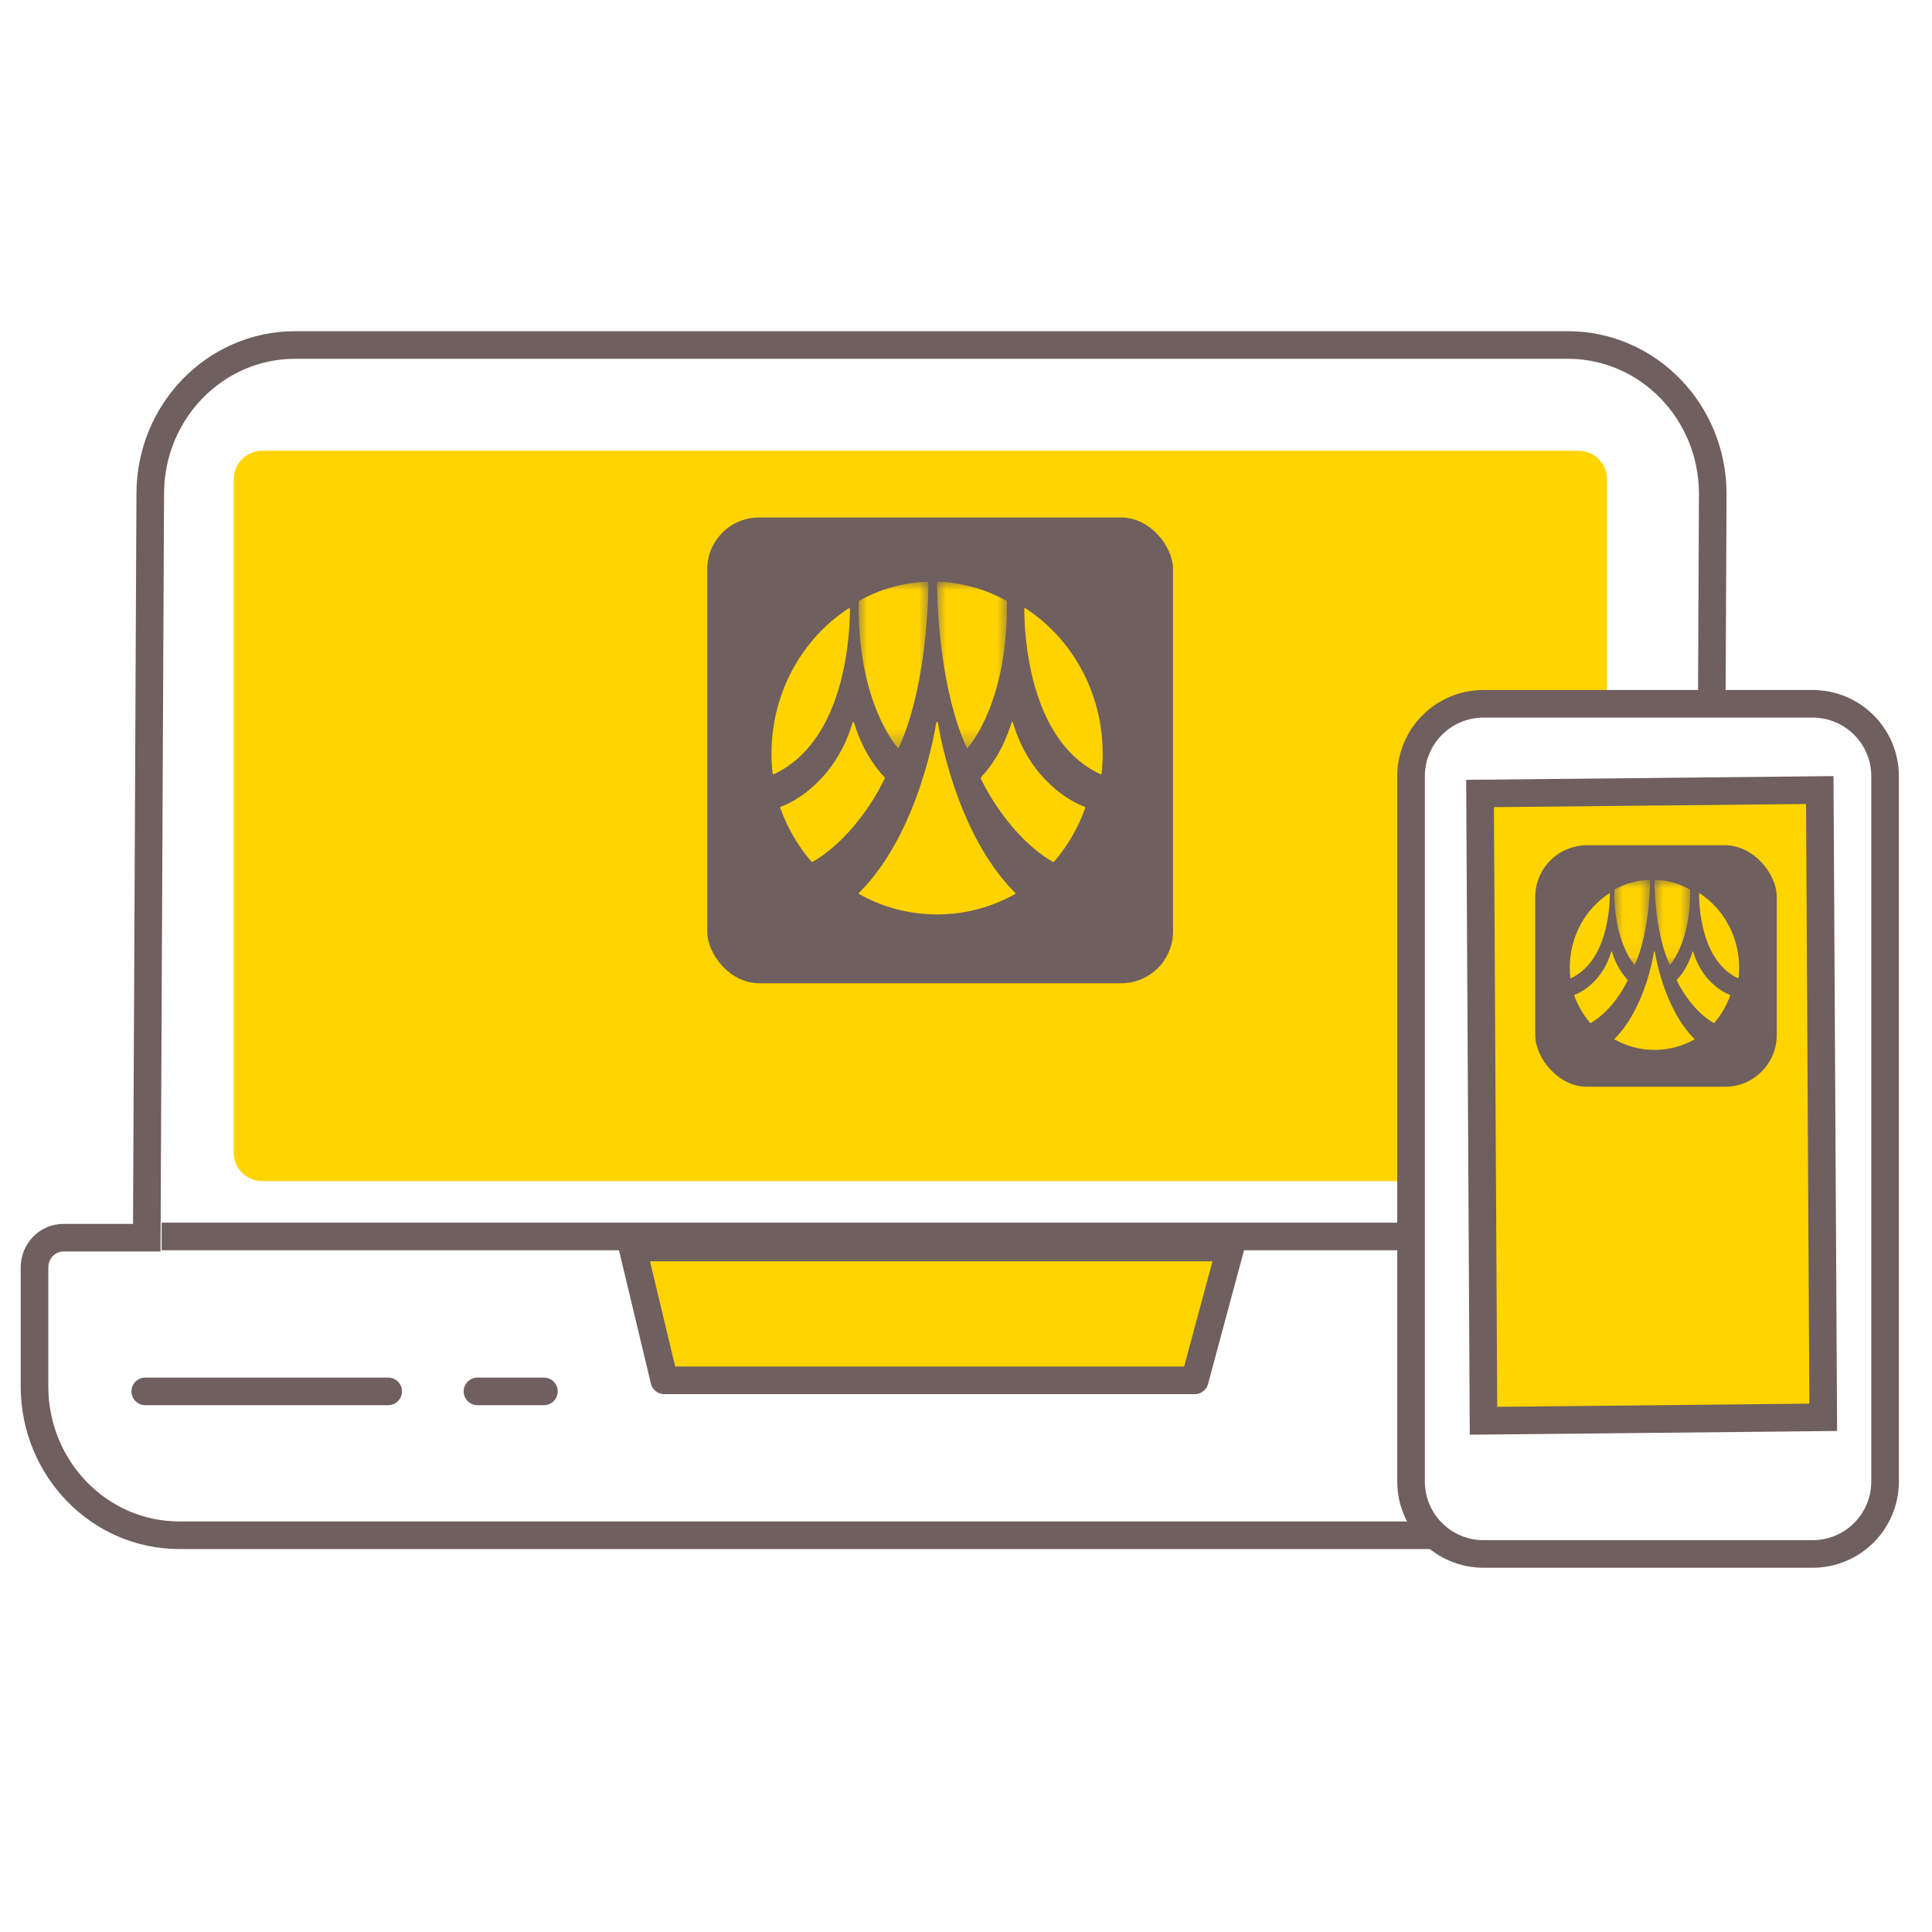
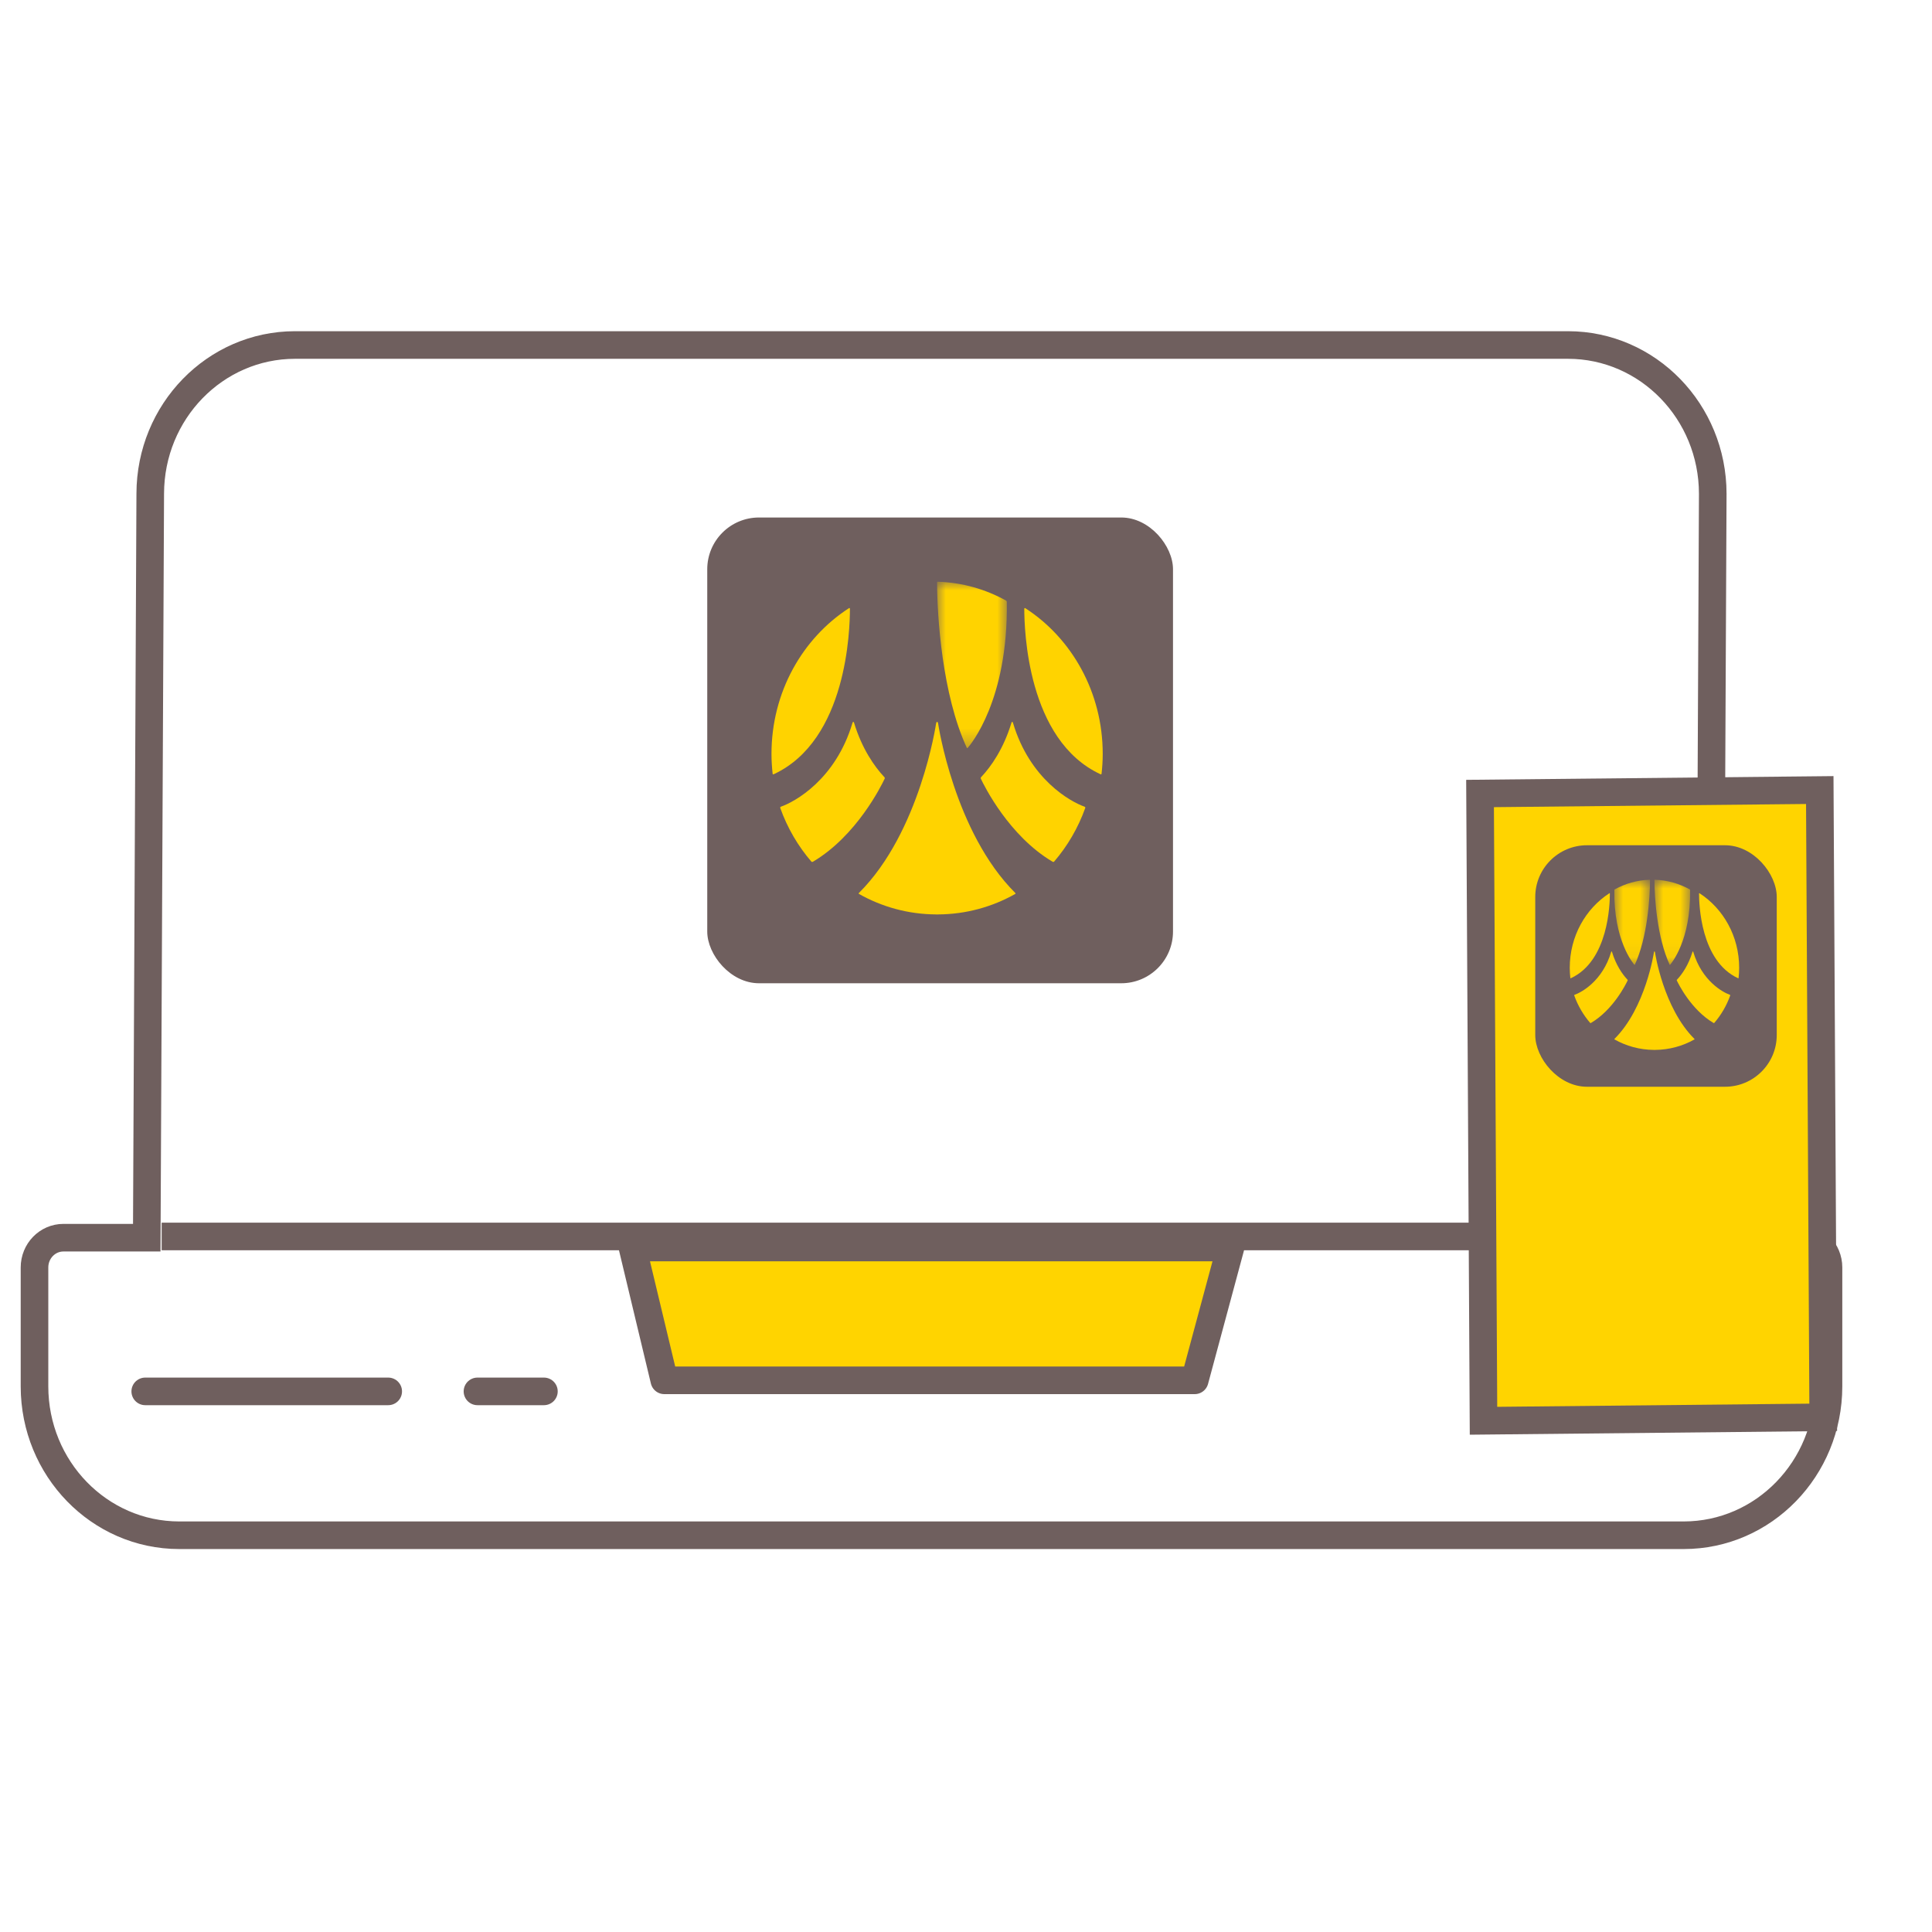
<svg xmlns="http://www.w3.org/2000/svg" xmlns:xlink="http://www.w3.org/1999/xlink" width="112px" height="112px" viewBox="0 0 112 112" version="1.1">
  <title>BC671D1B-D64A-43FF-9192-A566CBB30222@0.5x</title>
  <defs>
    <polygon id="path-1" points="6.52679854e-16 0 2.068 0 2.068 4.933 0 4.933 0 4.17305757e-15" />
    <polygon id="path-3" points="1.30483066e-15 0 2.068 0 2.068 4.933 0 4.933 0 4.17305757e-15" />
    <polygon id="path-5" points="1.27610165e-15 0 4.043 0 4.043 9.645 0 9.645 0 8.15904704e-15" />
-     <polygon id="path-7" points="2.5511689e-15 0 4.043 0 4.043 9.645 0 9.645 0 8.15904704e-15" />
  </defs>
  <g id="Page-1" stroke="none" stroke-width="1" fill="none" fill-rule="evenodd">
    <g id="Bancassurance_4" transform="translate(-1034, -1805)">
      <rect fill="#FFFFFF" x="0" y="0" width="1280" height="3026" />
-       <rect id="Rectangle-Copy-3" stroke="#E8E8E8" fill="#FFFFFF" x="955.5" y="1789.5" width="269" height="221" rx="8" />
      <g id="Icon/112px/Gift/Branch-Copy-3" transform="translate(1034, 1805)">
        <rect id="Rectangle" x="0" y="0" width="112" height="112" />
        <g id="icon" transform="translate(2, 20)">
          <g>
            <path d="M97.089,51.75 L97.29,8.625 C97.285,3.864 93.533,0.005 88.903,0 L15.097,0 C10.47,0.005 6.718,3.858 6.71,8.617 L6.508,51.75 L1.677,51.75 C0.751,51.75 0,52.522 0,53.475 L0,60.375 C0.005,65.136 3.757,68.995 8.387,69 L95.613,69 C100.243,68.995 103.995,65.136 104,60.375 L104,53.475 C104,52.522 103.249,51.75 102.323,51.75 L97.089,51.75 Z" id="Fill-1" stroke="#6F5F5E" stroke-width="1.6" />
-             <path d="M91.16,46.843 L91.16,7.761 C91.16,6.861 90.418,6.132 89.502,6.132 L13.214,6.132 C12.298,6.132 11.556,6.861 11.556,7.761 L11.556,46.843 C11.556,47.743 12.298,48.472 13.214,48.472 L89.502,48.472 C90.418,48.472 91.16,47.743 91.16,46.843" id="Fill-1" fill="#FFD400" />
            <line x1="7.371" y1="51.679" x2="97.428" y2="51.679" id="Path" stroke="#6F5F5E" stroke-width="1.6" />
            <polygon id="Fill-1" stroke="#6F5F5E" stroke-width="1.6" fill="#FFD400" stroke-linejoin="round" points="34.667 52.321 36.511 60.019 67.259 60.019 69.333 52.321" />
            <line x1="6.42" y1="60.66" x2="20.505" y2="60.66" id="Path-11" stroke="#6F5F5E" stroke-width="1.6" stroke-linecap="round" />
            <line x1="25.679" y1="60.66" x2="29.531" y2="60.66" id="Path-11-Copy" stroke="#6F5F5E" stroke-width="1.6" stroke-linecap="round" />
          </g>
          <g id="mobile" transform="translate(79, 20)">
-             <path d="M24.08,0.8 C25.24,0.8 26.29,1.27 27.05,2.03 C27.81,2.79 28.28,3.84 28.28,5 L28.28,45.884 C28.28,47.044 27.81,48.094 27.05,48.854 C26.29,49.614 25.24,50.084 24.08,50.084 L5,50.084 C3.84,50.084 2.79,49.614 2.03,48.854 C1.27,48.094 0.8,47.044 0.8,45.884 L0.8,5 C0.8,3.84 1.27,2.79 2.03,2.03 C2.79,1.27 3.84,0.8 5,0.8 L24.08,0.8 Z" id="Rectangle" stroke="#6F5F5E" stroke-width="1.6" fill="#FFFFFF" />
            <path d="M24.494,5.8 L24.694,42.163 L5,42.363 L4.8,6 L24.494,5.8 Z" id="Rectangle-Copy" stroke="#6F5F5E" stroke-width="1.6" fill="#FFD400" />
            <g id="logo" transform="translate(8, 9)">
              <rect id="Rectangle" fill="#6F5F5E" x="0" y="0" width="14" height="14" rx="3" />
              <g id="krungsri_logo" transform="translate(2, 2)">
                <path d="M3.351,5.798 L3.351,5.798 C3.349,5.796 3.347,5.794 3.347,5.794 L3.347,5.794 C3.045,5.473 2.68,4.945 2.449,4.184 C2.449,4.184 2.44,4.154 2.425,4.154 C2.411,4.154 2.401,4.185 2.401,4.185 C1.903,5.862 0.695,6.525 0.28,6.669 L0.28,6.67 C0.257,6.678 0.257,6.696 0.26,6.708 C0.47,7.299 0.787,7.838 1.184,8.3 C1.191,8.307 1.206,8.313 1.227,8.303 C2.522,7.539 3.257,6.05 3.355,5.841 C3.366,5.819 3.356,5.804 3.351,5.798" id="Fill-1" fill="#FFD300" />
                <path d="M6.212,5.798 L6.212,5.798 C6.214,5.796 6.216,5.794 6.216,5.794 L6.216,5.794 C6.518,5.473 6.883,4.945 7.114,4.184 C7.114,4.184 7.124,4.154 7.138,4.154 C7.151,4.154 7.161,4.185 7.161,4.185 C7.66,5.862 8.869,6.525 9.283,6.669 L9.283,6.67 C9.305,6.678 9.306,6.696 9.303,6.708 C9.092,7.299 8.776,7.838 8.378,8.3 C8.371,8.307 8.357,8.313 8.336,8.303 C7.041,7.539 6.306,6.05 6.207,5.841 C6.197,5.819 6.207,5.804 6.212,5.798" id="Fill-3" fill="#FFD300" />
                <path d="M7.229,9.228 L7.229,9.228 C5.417,7.426 4.942,4.21 4.942,4.21 C4.942,4.21 4.935,4.154 4.911,4.154 C4.887,4.154 4.879,4.21 4.879,4.21 C4.879,4.21 4.405,7.426 2.591,9.228 L2.592,9.228 C2.592,9.228 2.574,9.244 2.594,9.257 C3.272,9.639 4.051,9.859 4.879,9.864 C4.89,9.865 4.9,9.866 4.911,9.866 C4.921,9.866 4.931,9.865 4.942,9.864 C5.77,9.859 6.549,9.639 7.228,9.257 C7.247,9.244 7.229,9.228 7.229,9.228" id="Fill-5" fill="#FFD300" />
                <path d="M7.523,0.782 C7.496,0.767 7.495,0.805 7.495,0.805 C7.498,1.404 7.574,4.701 9.759,5.71 C9.779,5.717 9.786,5.7 9.787,5.697 C9.808,5.502 9.821,5.304 9.821,5.104 C9.821,3.274 8.9,1.673 7.523,0.782" id="Fill-7" fill="#FFD300" />
                <path d="M2.298,0.782 C2.325,0.767 2.326,0.805 2.326,0.805 C2.324,1.404 2.248,4.701 0.061,5.71 C0.041,5.717 0.036,5.7 0.034,5.697 C0.013,5.502 5.70971841e-15,5.304 5.70971841e-15,5.104 C5.70971841e-15,3.274 0.92,1.673 2.298,0.782" id="Fill-9" fill="#FFD300" />
                <g id="Group-13" transform="translate(4.911, 0)">
                  <mask id="mask-2" fill="white">
                    <use xlink:href="#path-1" />
                  </mask>
                  <g id="Clip-12" />
                  <path d="M2.05,0.562 C1.439,0.223 0.75,0.023 0.018,0 C-0.002,-0.001 4.55609267e-05,0.025 4.55609267e-05,0.025 C4.55609267e-05,1.02 0.15,3.348 0.881,4.923 C0.886,4.938 0.9,4.932 0.904,4.929 C0.906,4.928 0.908,4.927 0.908,4.925 C0.981,4.843 2.11,3.519 2.066,0.596 C2.065,0.576 2.056,0.566 2.05,0.562" id="Fill-11" fill="#FFD300" mask="url(#mask-2)" />
                </g>
                <g id="Group-16" transform="translate(2.585, 0)">
                  <mask id="mask-4" fill="white">
                    <use xlink:href="#path-3" />
                  </mask>
                  <g id="Clip-15" />
                  <path d="M0.018,0.562 C0.628,0.223 1.318,0.023 2.049,0 C2.069,-0.001 2.068,0.025 2.068,0.025 C2.068,1.02 1.918,3.348 1.188,4.923 C1.181,4.938 1.168,4.932 1.164,4.929 C1.162,4.928 1.161,4.927 1.16,4.925 C1.087,4.843 -0.043,3.519 0.001,0.596 C0.003,0.576 0.013,0.566 0.018,0.562" id="Fill-14" fill="#FFD300" mask="url(#mask-4)" />
                </g>
              </g>
            </g>
          </g>
          <g id="logo" transform="translate(39, 10)">
            <rect id="Rectangle" fill="#6F5F5E" x="0" y="0" width="27" height="27" rx="3" />
            <g id="krungsri_logo" transform="translate(3.724, 3.724)">
              <path d="M6.552,11.335 L6.552,11.335 C6.547,11.332 6.544,11.329 6.544,11.329 L6.544,11.328 C5.954,10.7 5.241,9.668 4.788,8.18 C4.788,8.18 4.77,8.122 4.742,8.122 C4.713,8.122 4.695,8.183 4.695,8.183 C3.72,11.461 1.359,12.757 0.547,13.04 L0.547,13.041 C0.502,13.058 0.502,13.092 0.508,13.116 C0.92,14.271 1.538,15.326 2.315,16.228 C2.329,16.241 2.358,16.253 2.399,16.233 C4.931,14.739 6.368,11.828 6.559,11.42 C6.581,11.377 6.562,11.348 6.552,11.335" id="Fill-1" fill="#FFD300" />
              <path d="M12.146,11.335 L12.146,11.335 C12.15,11.332 12.153,11.329 12.153,11.329 L12.153,11.328 C12.744,10.7 13.458,9.668 13.909,8.18 C13.909,8.18 13.928,8.122 13.956,8.122 C13.982,8.122 14.001,8.183 14.001,8.183 C14.977,11.461 17.339,12.757 18.149,13.04 L18.149,13.041 C18.193,13.058 18.195,13.092 18.189,13.116 C17.776,14.271 17.158,15.326 16.381,16.228 C16.368,16.241 16.34,16.253 16.299,16.233 C13.766,14.739 12.329,11.828 12.137,11.42 C12.116,11.377 12.135,11.348 12.146,11.335" id="Fill-3" fill="#FFD300" />
              <path d="M14.134,18.043 L14.134,18.043 C10.591,14.519 9.662,8.231 9.662,8.231 C9.662,8.231 9.648,8.122 9.602,8.122 C9.554,8.122 9.54,8.231 9.54,8.231 C9.54,8.231 8.612,14.519 5.067,18.043 L5.068,18.043 C5.068,18.043 5.033,18.074 5.071,18.099 C6.398,18.847 7.92,19.277 9.54,19.286 C9.56,19.288 9.58,19.289 9.602,19.289 C9.621,19.289 9.641,19.288 9.662,19.286 C11.282,19.277 12.805,18.847 14.131,18.099 C14.169,18.074 14.134,18.043 14.134,18.043" id="Fill-5" fill="#FFD300" />
              <path d="M14.709,1.53 C14.656,1.5 14.654,1.574 14.654,1.574 C14.66,2.745 14.808,9.192 19.081,11.164 C19.12,11.178 19.133,11.144 19.134,11.138 C19.176,10.757 19.202,10.371 19.202,9.979 C19.202,6.402 17.402,3.27 14.709,1.53" id="Fill-7" fill="#FFD300" />
              <path d="M4.494,1.53 C4.546,1.5 4.548,1.574 4.548,1.574 C4.543,2.745 4.395,9.192 0.119,11.164 C0.081,11.178 0.07,11.144 0.067,11.138 C0.025,10.757 1.11634839e-14,10.371 1.11634839e-14,9.979 C1.11634839e-14,6.402 1.8,3.27 4.494,1.53" id="Fill-9" fill="#FFD300" />
              <g id="Group-13" transform="translate(9.601, 0)">
                <mask id="mask-6" fill="white">
                  <use xlink:href="#path-5" />
                </mask>
                <g id="Clip-12" />
                <path d="M4.008,1.099 C2.814,0.435 1.467,0.045 0.035,0 C-0.004,-0.001 8.9079467e-05,0.049 8.9079467e-05,0.049 C8.9079467e-05,1.994 0.293,6.546 1.722,9.625 C1.733,9.655 1.759,9.644 1.768,9.638 C1.771,9.634 1.775,9.633 1.776,9.629 C1.919,9.468 4.126,6.881 4.04,1.166 C4.038,1.126 4.02,1.107 4.008,1.099" id="Fill-11" fill="#FFD300" mask="url(#mask-6)" />
              </g>
              <g id="Group-16" transform="translate(5.053, 0)">
                <mask id="mask-8" fill="white">
                  <use xlink:href="#path-7" />
                </mask>
                <g id="Clip-15" />
-                 <path d="M0.036,1.099 C1.229,0.435 2.577,0.045 4.006,0 C4.046,-0.001 4.042,0.049 4.042,0.049 C4.042,1.994 3.749,6.546 2.322,9.625 C2.309,9.655 2.284,9.644 2.275,9.638 C2.272,9.634 2.271,9.633 2.267,9.629 C2.125,9.468 -0.084,6.881 0.002,1.166 C0.006,1.126 0.025,1.107 0.036,1.099" id="Fill-14" fill="#FFD300" mask="url(#mask-8)" />
              </g>
            </g>
          </g>
        </g>
      </g>
    </g>
  </g>
</svg>